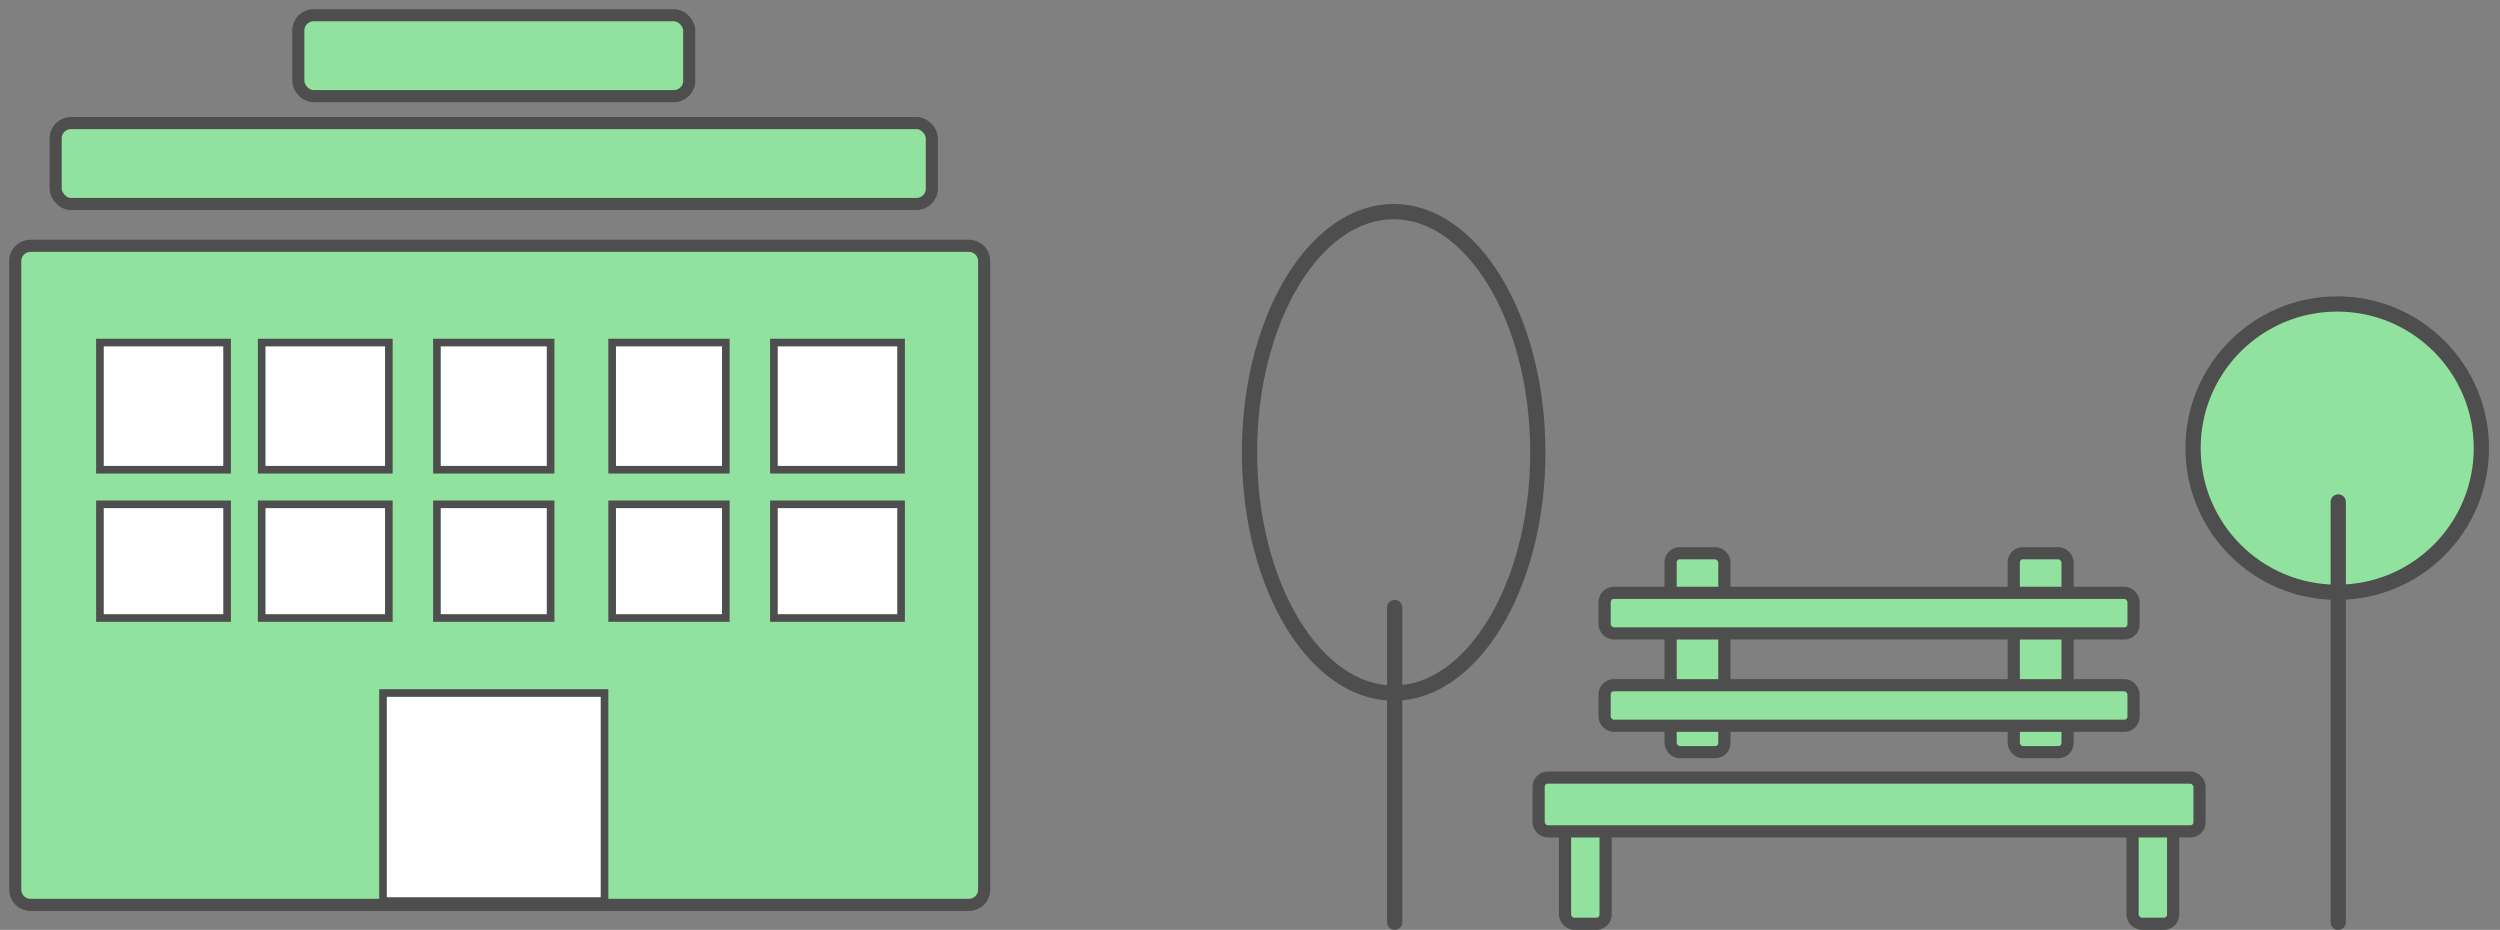
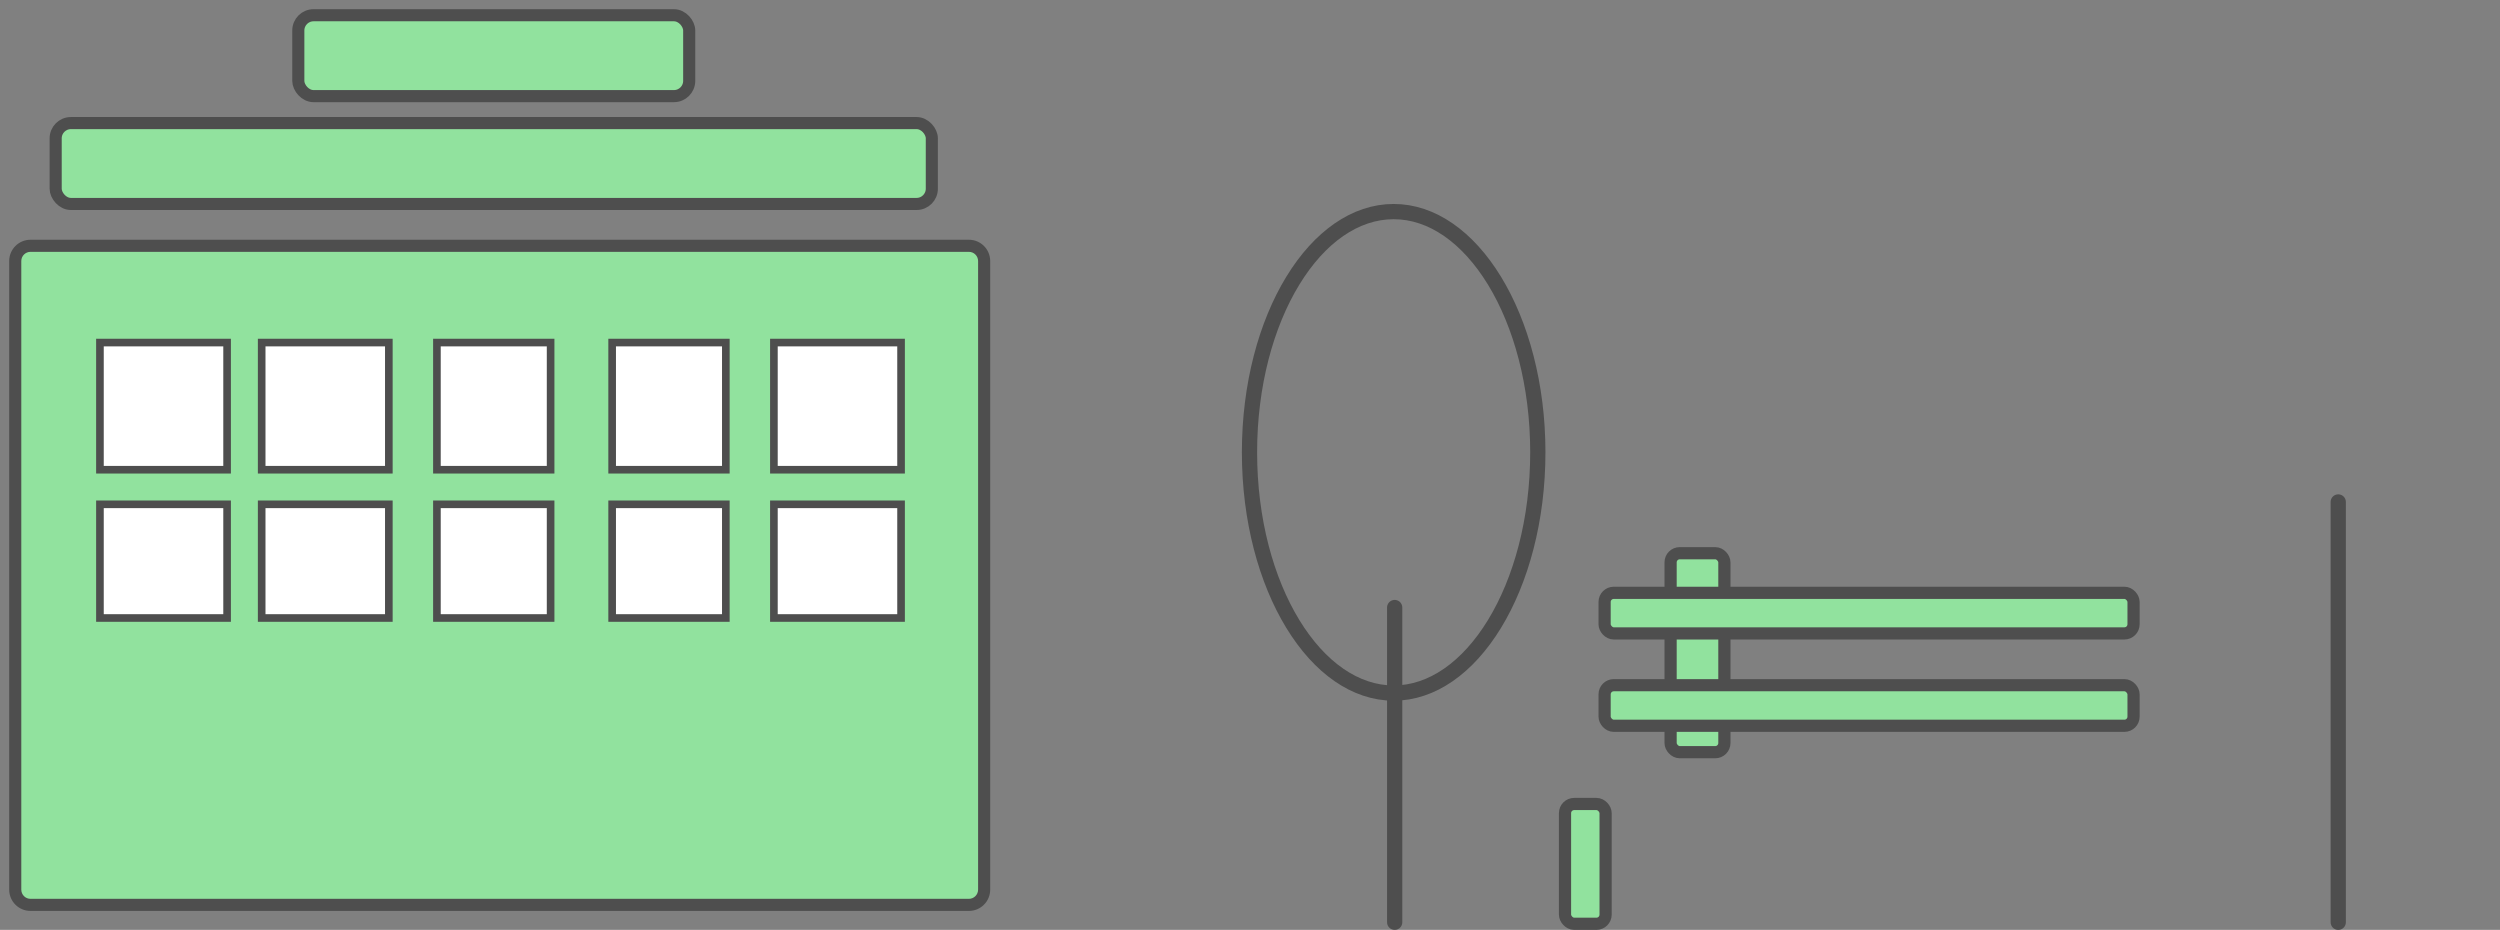
<svg xmlns="http://www.w3.org/2000/svg" width="164" height="61" viewBox="0 0 164 61" fill="none">
  <rect x="0" y="0" width="164" height="61" fill="#808080" stroke="none" />
  <path d="M1 17.124C1 16.572 1.448 16.124 2 16.124H63.56C64.113 16.124 64.56 16.572 64.56 17.124V58.36C64.56 58.913 64.113 59.36 63.56 59.36H2C1.448 59.36 1 58.913 1 58.36V17.124Z" fill="#91E29E" />
  <path d="M2 16.521H63.56V15.727H2V16.521ZM64.163 17.124V58.36H64.957V17.124H64.163ZM63.56 58.963H2V59.757H63.56V58.963ZM1.397 58.36V17.124H0.603V58.36H1.397ZM2 58.963C1.667 58.963 1.397 58.693 1.397 58.36H0.603C0.603 59.132 1.228 59.757 2 59.757V58.963ZM64.163 58.36C64.163 58.693 63.893 58.963 63.56 58.963V59.757C64.332 59.757 64.957 59.132 64.957 58.36H64.163ZM63.56 16.521C63.893 16.521 64.163 16.791 64.163 17.124H64.957C64.957 16.352 64.332 15.727 63.56 15.727V16.521ZM2 15.727C1.228 15.727 0.603 16.352 0.603 17.124H1.397C1.397 16.791 1.667 16.521 2 16.521V15.727Z" fill="#4E4E4E" />
  <rect x="6.556" y="22.472" width="8.342" height="8.342" fill="white" stroke="#4E4E4E" stroke-width="0.5" />
  <rect x="6.556" y="33.083" width="8.342" height="7.458" fill="white" stroke="#4E4E4E" stroke-width="0.5" />
  <rect x="17.166" y="22.472" width="8.342" height="8.342" fill="white" stroke="#4E4E4E" stroke-width="0.5" />
  <rect x="17.166" y="33.083" width="8.342" height="7.458" fill="white" stroke="#4E4E4E" stroke-width="0.5" />
  <rect x="28.662" y="22.472" width="7.458" height="8.342" fill="white" stroke="#4E4E4E" stroke-width="0.5" />
  <rect x="28.662" y="33.083" width="7.458" height="7.458" fill="white" stroke="#4E4E4E" stroke-width="0.5" />
-   <rect x="25.125" y="45.462" width="14.532" height="13.648" fill="white" stroke="#4E4E4E" stroke-width="0.5" />
  <rect x="40.157" y="22.472" width="7.458" height="8.342" fill="white" stroke="#4E4E4E" stroke-width="0.5" />
  <rect x="40.157" y="33.083" width="7.458" height="7.458" fill="white" stroke="#4E4E4E" stroke-width="0.5" />
  <rect x="50.768" y="22.472" width="8.342" height="8.342" fill="white" stroke="#4E4E4E" stroke-width="0.5" />
  <rect x="50.768" y="33.083" width="8.342" height="7.458" fill="white" stroke="#4E4E4E" stroke-width="0.5" />
  <rect x="3.652" y="8.074" width="57.476" height="5.306" rx="1" fill="#91E29E" stroke="#4E4E4E" stroke-width="0.794" />
  <rect x="19.569" y="1" width="25.643" height="5.306" rx="1" fill="#91E29E" stroke="#4E4E4E" stroke-width="0.794" />
-   <circle cx="153.321" cy="29.397" r="9.457" fill="#91E29E" stroke="#4E4E4E" />
  <path d="M100.881 29.673C100.881 34.095 99.784 38.075 98.038 40.933C96.286 43.8 93.933 45.466 91.424 45.466C88.914 45.466 86.561 43.8 84.81 40.933C83.063 38.075 81.967 34.095 81.967 29.673C81.967 25.25 83.063 21.27 84.81 18.412C86.561 15.546 88.914 13.88 91.424 13.88C93.933 13.88 96.286 15.546 98.038 18.412C99.784 21.27 100.881 25.25 100.881 29.673Z" stroke="#4E4E4E" />
  <line x1="153.389" y1="32.928" x2="153.389" y2="60.5" stroke="#4E4E4E" stroke-linecap="round" />
  <line x1="91.491" y1="39.854" x2="91.491" y2="60.5" stroke="#4E4E4E" stroke-linecap="round" />
  <rect x="102.665" y="52.742" width="2.663" height="7.858" rx="0.6" fill="#91E29E" stroke="#4E4E4E" stroke-width="0.8" />
-   <rect x="139.895" y="52.742" width="2.663" height="7.858" rx="0.6" fill="#91E29E" stroke="#4E4E4E" stroke-width="0.8" />
  <rect x="109.591" y="36.291" width="3.529" height="13.053" rx="0.6" fill="#91E29E" stroke="#4E4E4E" stroke-width="0.8" />
-   <rect x="132.103" y="36.291" width="3.529" height="13.053" rx="0.6" fill="#91E29E" stroke="#4E4E4E" stroke-width="0.8" />
  <rect x="105.262" y="38.889" width="34.699" height="2.663" rx="0.6" fill="#91E29E" stroke="#4E4E4E" stroke-width="0.8" />
  <rect x="105.262" y="44.949" width="34.699" height="2.663" rx="0.6" fill="#91E29E" stroke="#4E4E4E" stroke-width="0.8" />
-   <rect x="100.933" y="51.01" width="43.357" height="3.529" rx="0.6" fill="#91E29E" stroke="#4E4E4E" stroke-width="0.8" />
</svg>